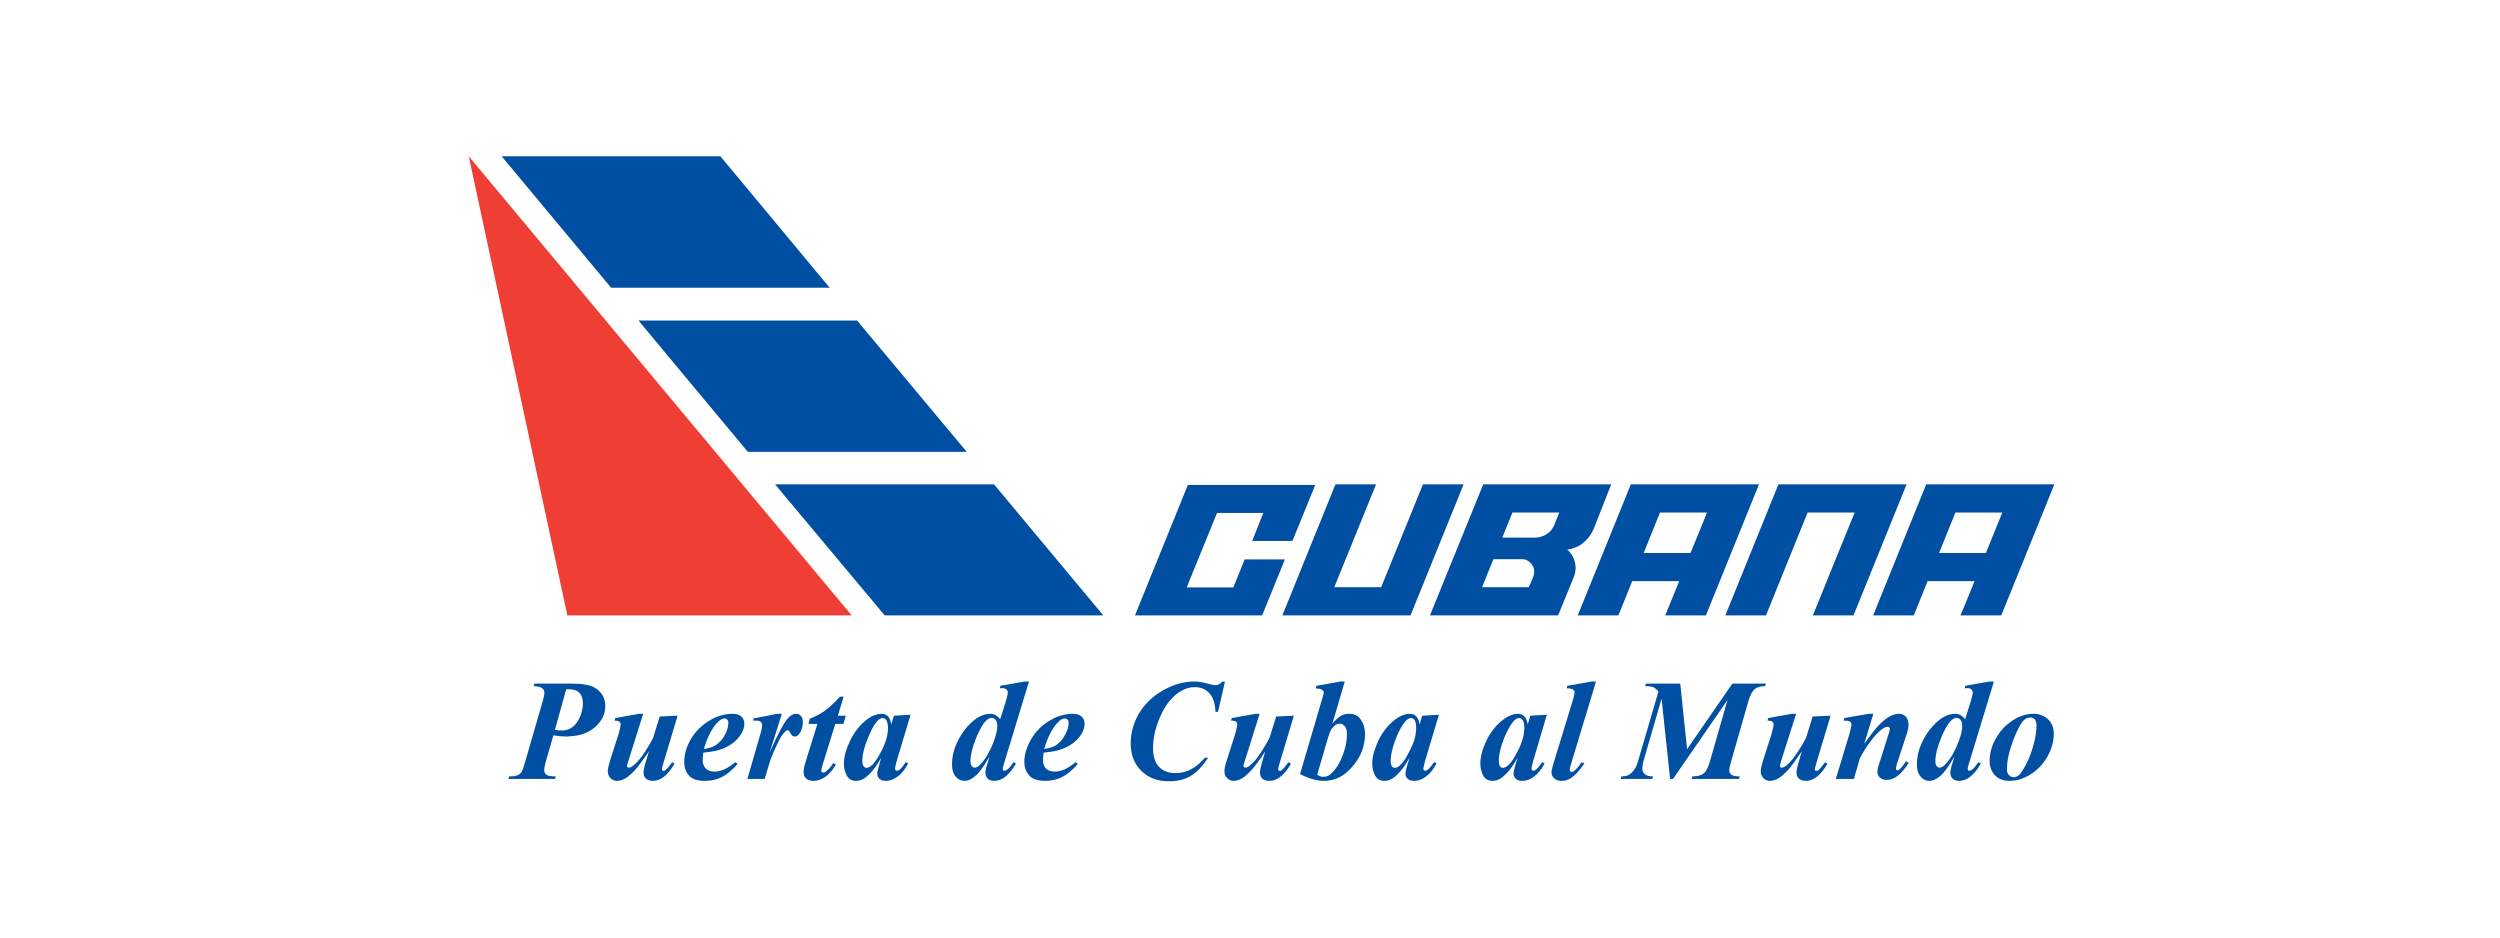
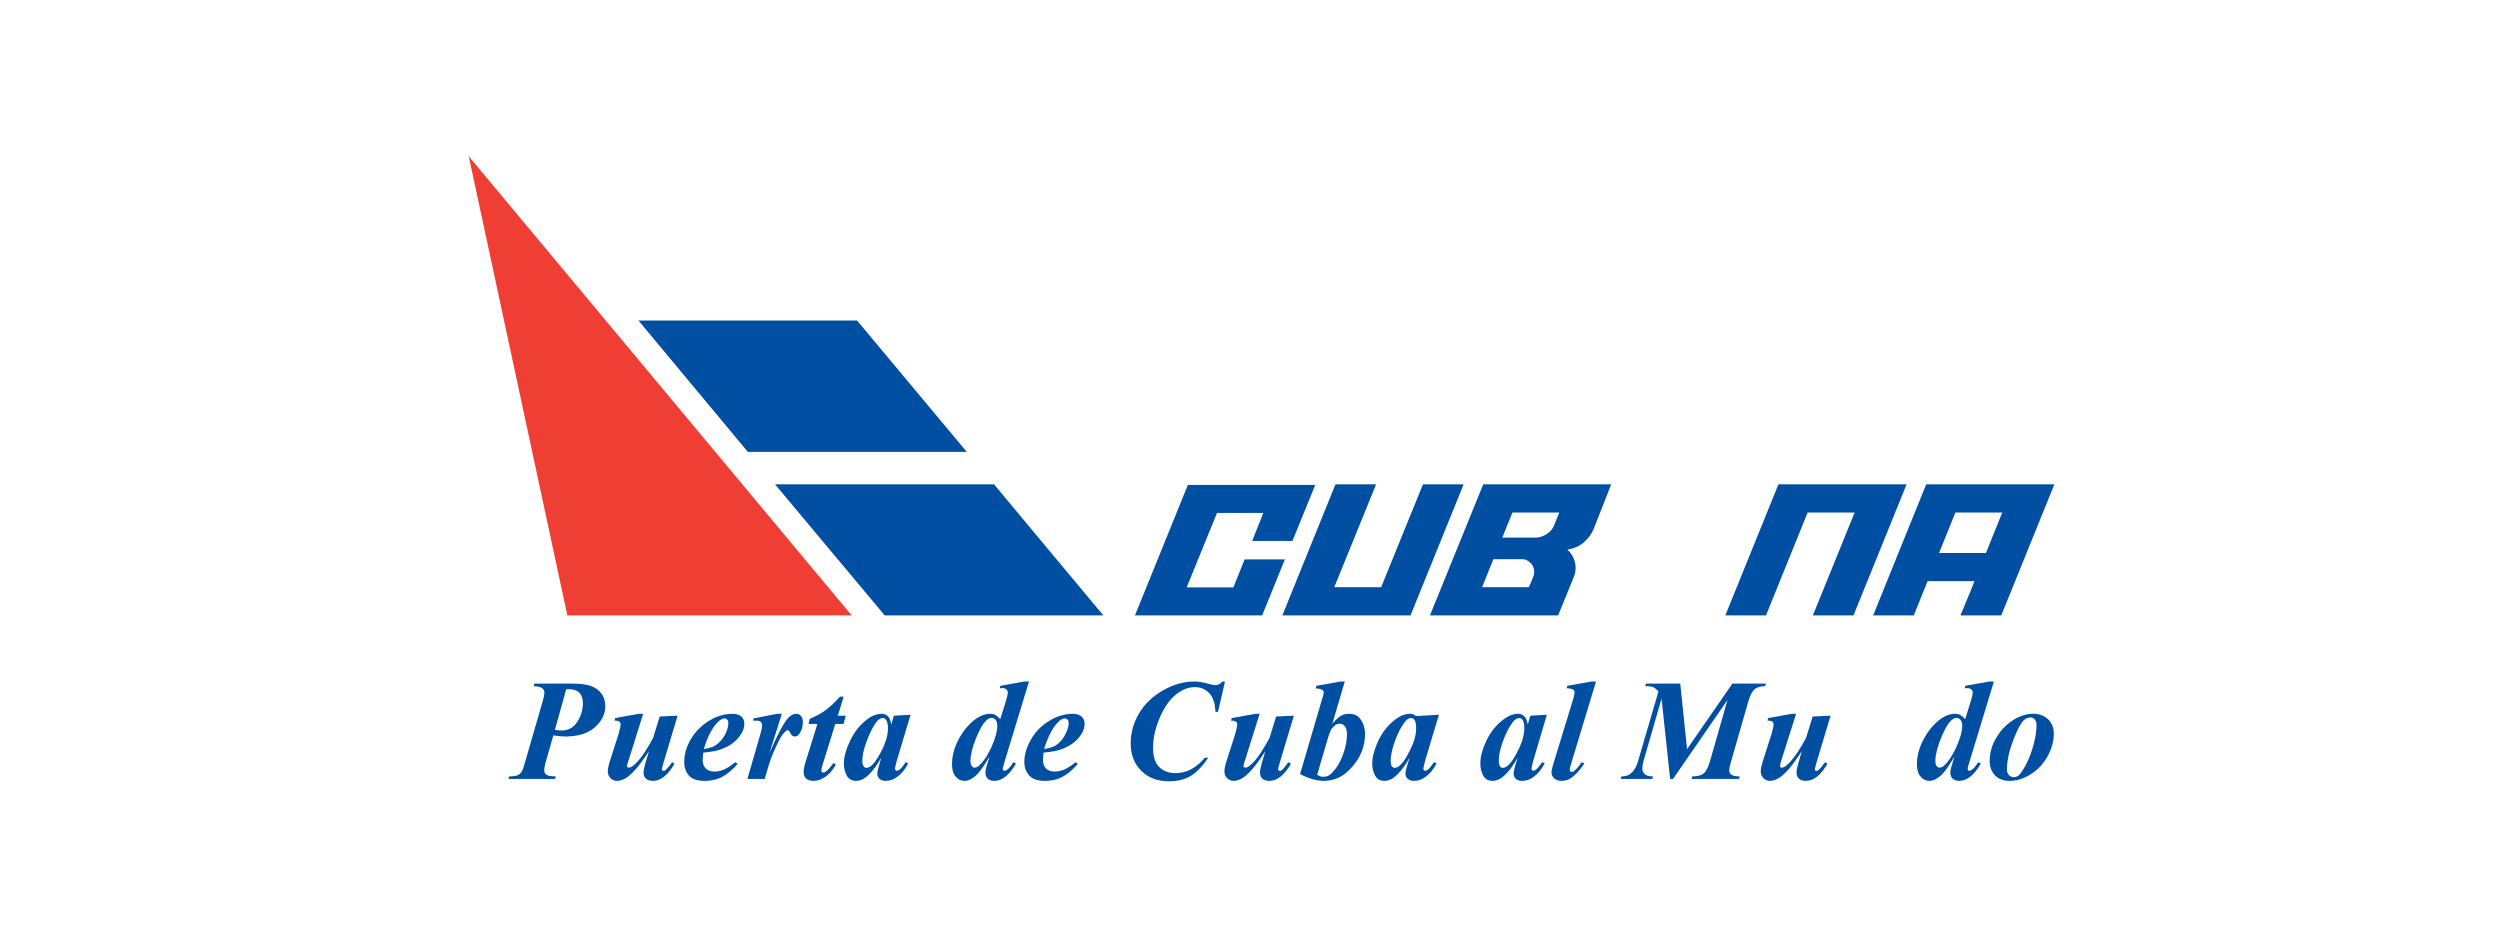
<svg xmlns="http://www.w3.org/2000/svg" width="80" height="30" viewBox="0 0 80 30" fill="none">
-   <rect width="80" height="30" fill="white" />
  <g clip-path="url(#clip0_1_18288)">
    <path fill-rule="evenodd" clip-rule="evenodd" d="M63.065 18.597H63.183L63.065 18.896V19.692H64.041L65.74 15.498H63.065V16.4H64.073L63.55 17.695H63.065V18.597ZM61.639 15.498L59.941 19.692H61.241L61.683 18.597H63.065V17.695H62.05L62.573 16.4H63.065V15.498H61.639ZM63.065 18.896V19.692H62.735L63.065 18.896Z" fill="#004FA3" />
    <path fill-rule="evenodd" clip-rule="evenodd" d="M18.205 21.876H18.317C18.647 21.876 18.883 21.92 19.032 22.007C19.256 22.138 19.369 22.337 19.369 22.598C19.369 22.853 19.256 23.077 19.032 23.276C18.821 23.457 18.547 23.55 18.205 23.563V23.332C18.311 23.289 18.404 23.208 18.479 23.09C18.597 22.903 18.653 22.704 18.653 22.499C18.653 22.356 18.616 22.25 18.541 22.169C18.466 22.094 18.36 22.057 18.224 22.057C18.217 22.057 18.211 22.057 18.205 22.057V21.876ZM17.707 23.532L17.464 24.378C17.433 24.496 17.415 24.583 17.415 24.633C17.415 24.701 17.433 24.758 17.483 24.789C17.526 24.826 17.626 24.845 17.788 24.845L17.757 24.926H16.27L16.294 24.845C16.419 24.845 16.506 24.832 16.562 24.807C16.612 24.789 16.655 24.751 16.693 24.695C16.718 24.664 16.755 24.558 16.805 24.378L17.365 22.443C17.402 22.312 17.421 22.219 17.421 22.163C17.421 22.107 17.396 22.057 17.346 22.02C17.296 21.982 17.209 21.963 17.078 21.957L17.103 21.876H18.205V22.057C18.18 22.057 18.155 22.057 18.118 22.057L17.757 23.357C17.85 23.37 17.931 23.376 17.993 23.376C18.068 23.376 18.143 23.357 18.205 23.332V23.563C18.18 23.569 18.149 23.569 18.124 23.569C18.006 23.569 17.869 23.557 17.707 23.532Z" fill="#004FA3" />
    <path fill-rule="evenodd" clip-rule="evenodd" d="M20.582 22.841L20.103 24.366C20.078 24.44 20.065 24.484 20.065 24.515C20.065 24.527 20.072 24.54 20.078 24.546C20.09 24.558 20.109 24.565 20.121 24.565C20.19 24.565 20.277 24.502 20.395 24.378C20.557 24.204 20.725 23.942 20.899 23.613L21.111 22.928L21.683 22.903L21.235 24.397C21.198 24.527 21.179 24.596 21.179 24.614C21.179 24.627 21.185 24.639 21.198 24.652C21.204 24.664 21.216 24.67 21.229 24.67C21.254 24.67 21.273 24.664 21.291 24.645C21.347 24.602 21.422 24.515 21.509 24.39L21.584 24.44C21.372 24.807 21.142 24.988 20.893 24.988C20.8 24.988 20.725 24.963 20.675 24.919C20.619 24.87 20.594 24.807 20.594 24.733C20.594 24.652 20.613 24.552 20.65 24.428L20.768 24.042C20.569 24.328 20.432 24.515 20.345 24.614C20.208 24.764 20.096 24.863 20.003 24.913C19.916 24.963 19.823 24.988 19.742 24.988C19.661 24.988 19.592 24.957 19.536 24.901C19.48 24.845 19.449 24.77 19.449 24.683C19.449 24.602 19.474 24.502 19.511 24.372L19.798 23.476C19.841 23.326 19.86 23.227 19.86 23.177C19.86 23.152 19.854 23.133 19.841 23.115C19.829 23.102 19.816 23.084 19.791 23.077C19.767 23.065 19.723 23.059 19.667 23.059L19.686 22.978L20.445 22.841H20.582Z" fill="#004FA3" />
    <path fill-rule="evenodd" clip-rule="evenodd" d="M22.915 24.689C22.996 24.683 23.083 24.658 23.164 24.627C23.27 24.577 23.395 24.502 23.531 24.39L23.606 24.446C23.432 24.639 23.264 24.782 23.102 24.863C23.04 24.895 22.977 24.919 22.915 24.938V24.689ZM22.915 22.947C23.09 22.878 23.264 22.841 23.438 22.841C23.562 22.841 23.656 22.872 23.724 22.928C23.787 22.99 23.818 23.065 23.818 23.158C23.818 23.27 23.787 23.376 23.724 23.476C23.637 23.619 23.525 23.731 23.395 23.818C23.264 23.905 23.114 23.974 22.946 24.017C22.94 24.017 22.928 24.023 22.915 24.023V23.837C22.959 23.805 23.002 23.768 23.046 23.725C23.121 23.65 23.177 23.557 23.233 23.445C23.282 23.332 23.307 23.227 23.307 23.127C23.307 23.084 23.295 23.052 23.27 23.028C23.251 23.003 23.22 22.99 23.183 22.99C23.108 22.99 23.027 23.04 22.94 23.14C22.934 23.152 22.922 23.158 22.915 23.165V22.947ZM22.505 24.085C22.492 24.179 22.486 24.26 22.486 24.322C22.486 24.434 22.517 24.521 22.585 24.59C22.648 24.658 22.735 24.689 22.847 24.689C22.872 24.689 22.89 24.689 22.915 24.689V24.938C22.803 24.969 22.685 24.988 22.554 24.988C22.305 24.988 22.131 24.926 22.038 24.807C21.938 24.689 21.895 24.546 21.895 24.39C21.895 24.148 21.963 23.899 22.106 23.656C22.25 23.407 22.449 23.214 22.691 23.065C22.766 23.021 22.841 22.978 22.915 22.947V23.165C22.76 23.351 22.629 23.613 22.523 23.967C22.66 23.949 22.76 23.918 22.834 23.886C22.859 23.874 22.89 23.855 22.915 23.837V24.023C22.809 24.048 22.673 24.067 22.505 24.085Z" fill="#004FA3" />
    <path fill-rule="evenodd" clip-rule="evenodd" d="M25.019 22.841L24.62 24.104C24.888 23.488 25.093 23.108 25.23 22.965C25.311 22.884 25.392 22.841 25.485 22.841C25.541 22.841 25.591 22.866 25.628 22.909C25.672 22.953 25.691 23.021 25.691 23.102C25.691 23.252 25.653 23.376 25.585 23.469C25.541 23.538 25.492 23.569 25.436 23.569C25.38 23.569 25.336 23.538 25.305 23.482C25.28 23.426 25.255 23.395 25.243 23.382C25.236 23.37 25.224 23.37 25.205 23.37C25.193 23.37 25.18 23.37 25.162 23.382C25.131 23.401 25.087 23.445 25.037 23.513C24.981 23.588 24.919 23.7 24.844 23.868C24.77 24.029 24.707 24.173 24.664 24.285C24.627 24.403 24.558 24.614 24.471 24.926H23.917L24.347 23.438C24.378 23.326 24.39 23.252 24.39 23.214C24.39 23.177 24.378 23.146 24.365 23.121C24.347 23.096 24.322 23.084 24.291 23.071C24.259 23.059 24.191 23.059 24.098 23.059L24.116 22.99L24.869 22.841H25.019Z" fill="#004FA3" />
    <path fill-rule="evenodd" clip-rule="evenodd" d="M26.997 22.293L26.811 22.903H27.066L26.991 23.165H26.73L26.319 24.484C26.294 24.565 26.282 24.627 26.282 24.67C26.282 24.683 26.288 24.695 26.3 24.708C26.319 24.72 26.332 24.72 26.35 24.72C26.375 24.72 26.4 24.714 26.425 24.689C26.5 24.639 26.581 24.546 26.668 24.415L26.749 24.465C26.649 24.645 26.531 24.776 26.406 24.863C26.282 24.944 26.157 24.988 26.039 24.988C25.933 24.988 25.852 24.963 25.797 24.913C25.741 24.857 25.716 24.795 25.716 24.714C25.716 24.627 25.734 24.515 25.778 24.384L26.157 23.165H25.871L25.915 22.997C26.095 22.928 26.257 22.841 26.388 22.748C26.524 22.654 26.686 22.505 26.879 22.293H26.997Z" fill="#004FA3" />
    <path fill-rule="evenodd" clip-rule="evenodd" d="M29.138 22.872L28.69 24.366L28.646 24.552C28.64 24.571 28.64 24.59 28.64 24.602C28.64 24.621 28.646 24.633 28.659 24.645C28.671 24.658 28.684 24.664 28.696 24.664C28.727 24.664 28.771 24.645 28.827 24.596C28.846 24.577 28.902 24.509 28.983 24.39L29.063 24.428C28.958 24.627 28.846 24.764 28.721 24.851C28.603 24.944 28.472 24.988 28.335 24.988C28.248 24.988 28.186 24.963 28.142 24.919C28.093 24.876 28.074 24.826 28.074 24.758C28.074 24.695 28.099 24.59 28.149 24.428L28.198 24.247C28.136 24.359 28.068 24.465 28.006 24.552V24.366C28.074 24.272 28.136 24.166 28.198 24.048C28.342 23.768 28.416 23.519 28.416 23.301C28.416 23.177 28.391 23.09 28.354 23.034C28.329 22.997 28.292 22.978 28.248 22.978C28.198 22.978 28.149 23.003 28.099 23.046C28.068 23.077 28.037 23.115 28.006 23.158V22.878C28.074 22.853 28.142 22.841 28.205 22.841C28.285 22.841 28.354 22.866 28.41 22.916C28.46 22.965 28.497 23.052 28.522 23.183L28.603 22.903L29.138 22.872ZM28.006 24.552C27.9 24.695 27.794 24.807 27.694 24.882C27.601 24.951 27.502 24.988 27.396 24.988C27.259 24.988 27.159 24.932 27.097 24.82C27.035 24.702 27.004 24.577 27.004 24.434C27.004 24.222 27.072 23.98 27.203 23.706C27.334 23.432 27.502 23.214 27.713 23.046C27.813 22.965 27.912 22.909 28.006 22.878V23.158C27.931 23.264 27.856 23.413 27.775 23.613C27.657 23.899 27.595 24.142 27.595 24.347C27.595 24.428 27.607 24.484 27.638 24.521C27.663 24.558 27.694 24.571 27.726 24.571C27.788 24.571 27.856 24.534 27.931 24.459C27.956 24.428 27.981 24.397 28.006 24.366V24.552Z" fill="#004FA3" />
    <path fill-rule="evenodd" clip-rule="evenodd" d="M32.928 21.808L32.162 24.322C32.113 24.477 32.088 24.571 32.088 24.608C32.088 24.621 32.094 24.639 32.106 24.652C32.119 24.664 32.131 24.664 32.144 24.664C32.169 24.664 32.2 24.652 32.231 24.627C32.287 24.59 32.355 24.509 32.43 24.39L32.511 24.434C32.299 24.801 32.069 24.988 31.814 24.988C31.727 24.988 31.658 24.963 31.609 24.919C31.559 24.87 31.534 24.807 31.534 24.739C31.534 24.664 31.553 24.565 31.596 24.44L31.665 24.21C31.602 24.316 31.54 24.415 31.484 24.502V24.328C31.565 24.222 31.646 24.079 31.727 23.905C31.851 23.625 31.913 23.401 31.913 23.233C31.913 23.14 31.895 23.077 31.858 23.034C31.82 22.99 31.777 22.972 31.733 22.972C31.683 22.972 31.627 22.997 31.571 23.046C31.546 23.071 31.515 23.102 31.484 23.14V22.872C31.553 22.853 31.621 22.841 31.689 22.841C31.752 22.841 31.802 22.853 31.851 22.878C31.895 22.903 31.951 22.947 32.007 23.015L32.181 22.461C32.225 22.318 32.249 22.219 32.249 22.156C32.249 22.119 32.237 22.088 32.206 22.063C32.175 22.032 32.131 22.02 32.081 22.02C32.057 22.02 32.026 22.026 31.994 22.026L32.013 21.945L32.785 21.808H32.928ZM31.484 24.502C31.372 24.67 31.266 24.795 31.173 24.863C31.067 24.944 30.968 24.988 30.868 24.988C30.756 24.988 30.657 24.944 30.582 24.851C30.501 24.758 30.464 24.627 30.464 24.453C30.464 24.229 30.513 24.005 30.613 23.787C30.712 23.569 30.831 23.389 30.961 23.245C31.092 23.102 31.217 22.997 31.341 22.934C31.385 22.909 31.434 22.891 31.484 22.872V23.14C31.403 23.252 31.322 23.407 31.235 23.619C31.117 23.911 31.055 24.154 31.055 24.353C31.055 24.422 31.067 24.477 31.092 24.509C31.123 24.546 31.148 24.565 31.179 24.565C31.235 24.565 31.291 24.54 31.341 24.49C31.391 24.446 31.434 24.397 31.484 24.328V24.502Z" fill="#004FA3" />
    <path fill-rule="evenodd" clip-rule="evenodd" d="M33.805 24.689C33.886 24.683 33.967 24.658 34.054 24.627C34.16 24.577 34.284 24.502 34.421 24.39L34.49 24.446C34.322 24.639 34.154 24.782 33.986 24.863C33.929 24.895 33.867 24.919 33.805 24.938V24.689ZM33.805 22.947C33.979 22.878 34.154 22.841 34.322 22.841C34.452 22.841 34.546 22.872 34.608 22.928C34.676 22.99 34.707 23.065 34.707 23.158C34.707 23.27 34.676 23.376 34.614 23.476C34.527 23.619 34.415 23.731 34.284 23.818C34.147 23.905 33.998 23.974 33.836 24.017C33.824 24.017 33.818 24.023 33.805 24.023V23.837C33.849 23.805 33.892 23.768 33.936 23.725C34.004 23.65 34.066 23.557 34.116 23.445C34.172 23.332 34.197 23.227 34.197 23.127C34.197 23.084 34.185 23.052 34.16 23.028C34.135 23.003 34.11 22.99 34.073 22.99C33.998 22.99 33.917 23.04 33.83 23.14C33.818 23.152 33.811 23.158 33.805 23.165V22.947ZM33.394 24.085C33.382 24.179 33.376 24.26 33.376 24.322C33.376 24.434 33.407 24.521 33.469 24.59C33.538 24.658 33.625 24.689 33.737 24.689C33.755 24.689 33.78 24.689 33.805 24.689V24.938C33.693 24.969 33.575 24.988 33.444 24.988C33.195 24.988 33.021 24.926 32.928 24.807C32.828 24.689 32.778 24.546 32.778 24.39C32.778 24.148 32.853 23.899 32.996 23.656C33.139 23.407 33.332 23.214 33.581 23.065C33.656 23.021 33.73 22.978 33.805 22.947V23.165C33.65 23.351 33.519 23.613 33.413 23.967C33.544 23.949 33.65 23.918 33.724 23.886C33.749 23.874 33.78 23.855 33.805 23.837V24.023C33.699 24.048 33.562 24.067 33.394 24.085Z" fill="#004FA3" />
    <path fill-rule="evenodd" clip-rule="evenodd" d="M39.2 21.808L38.976 22.779H38.895C38.883 22.511 38.821 22.312 38.696 22.181C38.578 22.051 38.422 21.988 38.229 21.988C38.018 21.988 37.806 22.076 37.601 22.25C37.389 22.43 37.215 22.698 37.072 23.065C36.954 23.364 36.898 23.656 36.898 23.942C36.898 24.204 36.96 24.397 37.084 24.534C37.215 24.67 37.389 24.739 37.613 24.739C37.794 24.739 37.956 24.701 38.105 24.621C38.254 24.546 38.404 24.422 38.559 24.247H38.665C38.478 24.521 38.292 24.72 38.099 24.832C37.912 24.944 37.682 25 37.402 25C37.035 25 36.742 24.888 36.518 24.664C36.294 24.44 36.182 24.148 36.182 23.793C36.182 23.457 36.269 23.133 36.45 22.828C36.63 22.524 36.885 22.281 37.221 22.088C37.557 21.901 37.887 21.808 38.223 21.808C38.348 21.808 38.503 21.833 38.696 21.889C38.789 21.914 38.858 21.926 38.895 21.926C38.97 21.926 39.045 21.889 39.119 21.808H39.2Z" fill="#004FA3" />
    <path fill-rule="evenodd" clip-rule="evenodd" d="M40.308 22.841L39.829 24.366C39.804 24.44 39.791 24.484 39.791 24.515C39.791 24.527 39.798 24.54 39.81 24.546C39.823 24.558 39.835 24.565 39.854 24.565C39.916 24.565 40.009 24.502 40.121 24.378C40.283 24.204 40.445 23.942 40.625 23.613L40.837 22.928L41.403 22.903L40.955 24.397C40.918 24.527 40.899 24.596 40.899 24.614C40.899 24.627 40.905 24.639 40.918 24.652C40.93 24.664 40.943 24.67 40.955 24.67C40.974 24.67 40.992 24.664 41.017 24.645C41.067 24.602 41.142 24.515 41.229 24.39L41.31 24.44C41.098 24.807 40.868 24.988 40.619 24.988C40.526 24.988 40.451 24.963 40.395 24.919C40.352 24.87 40.32 24.807 40.32 24.733C40.32 24.652 40.339 24.552 40.376 24.428L40.488 24.042C40.302 24.328 40.159 24.515 40.072 24.614C39.941 24.764 39.823 24.863 39.736 24.913C39.642 24.963 39.555 24.988 39.474 24.988C39.393 24.988 39.325 24.957 39.269 24.901C39.206 24.845 39.182 24.77 39.182 24.683C39.182 24.602 39.2 24.502 39.244 24.372L39.53 23.476C39.568 23.326 39.592 23.227 39.592 23.177C39.592 23.152 39.586 23.133 39.574 23.115C39.561 23.102 39.543 23.084 39.518 23.077C39.493 23.065 39.455 23.059 39.393 23.059L39.418 22.978L40.177 22.841H40.308Z" fill="#004FA3" />
    <path fill-rule="evenodd" clip-rule="evenodd" d="M43.033 21.808L42.635 23.158C42.747 23.028 42.841 22.947 42.915 22.903C42.996 22.86 43.077 22.841 43.164 22.841C43.338 22.841 43.469 22.903 43.55 23.034C43.637 23.165 43.681 23.314 43.681 23.482C43.681 23.886 43.538 24.247 43.245 24.565C43.058 24.776 42.853 24.907 42.623 24.957V24.733C42.673 24.683 42.729 24.614 42.785 24.534C42.872 24.403 42.946 24.241 43.009 24.048C43.071 23.861 43.102 23.675 43.102 23.482C43.102 23.376 43.077 23.295 43.033 23.239C42.984 23.183 42.934 23.158 42.878 23.158C42.778 23.158 42.697 23.208 42.623 23.308V21.858L42.897 21.808H43.033ZM42.623 24.957C42.542 24.975 42.461 24.988 42.374 24.988C42.131 24.988 41.876 24.913 41.602 24.77L42.299 22.399C42.337 22.287 42.355 22.212 42.361 22.163C42.361 22.125 42.343 22.094 42.312 22.076C42.262 22.044 42.194 22.032 42.106 22.032L42.125 21.945L42.623 21.858V23.308L42.617 23.314C42.567 23.382 42.517 23.532 42.455 23.75L42.15 24.789C42.218 24.838 42.281 24.857 42.33 24.857C42.411 24.857 42.474 24.845 42.523 24.814C42.554 24.789 42.592 24.764 42.623 24.733V24.957Z" fill="#004FA3" />
-     <path fill-rule="evenodd" clip-rule="evenodd" d="M46.045 22.872L45.597 24.366L45.554 24.552C45.547 24.571 45.547 24.59 45.547 24.602C45.547 24.621 45.554 24.633 45.566 24.645C45.579 24.658 45.591 24.664 45.603 24.664C45.635 24.664 45.678 24.645 45.728 24.596C45.753 24.577 45.803 24.509 45.89 24.39L45.971 24.428C45.865 24.627 45.753 24.764 45.628 24.851C45.51 24.944 45.38 24.988 45.243 24.988C45.155 24.988 45.093 24.963 45.043 24.919C45 24.876 44.975 24.826 44.975 24.758C44.975 24.695 45 24.59 45.05 24.428L45.106 24.247C45.043 24.359 44.975 24.465 44.913 24.552V24.366C44.981 24.272 45.043 24.166 45.099 24.048C45.249 23.768 45.317 23.519 45.317 23.301C45.317 23.177 45.299 23.09 45.261 23.034C45.236 22.997 45.199 22.978 45.149 22.978C45.106 22.978 45.056 23.003 45.006 23.046C44.975 23.077 44.944 23.115 44.913 23.158V22.878C44.981 22.853 45.043 22.841 45.112 22.841C45.193 22.841 45.261 22.866 45.311 22.916C45.367 22.965 45.404 23.052 45.429 23.183L45.51 22.903L46.045 22.872ZM44.913 24.552C44.807 24.695 44.701 24.807 44.602 24.882C44.508 24.951 44.409 24.988 44.303 24.988C44.166 24.988 44.066 24.932 44.004 24.82C43.942 24.702 43.911 24.577 43.911 24.434C43.911 24.222 43.979 23.98 44.104 23.706C44.234 23.432 44.409 23.214 44.62 23.046C44.72 22.965 44.819 22.909 44.913 22.878V23.158C44.838 23.264 44.757 23.413 44.676 23.613C44.564 23.899 44.502 24.142 44.502 24.347C44.502 24.428 44.514 24.484 44.539 24.521C44.571 24.558 44.595 24.571 44.627 24.571C44.695 24.571 44.763 24.534 44.832 24.459C44.863 24.428 44.888 24.397 44.913 24.366V24.552Z" fill="#004FA3" />
+     <path fill-rule="evenodd" clip-rule="evenodd" d="M46.045 22.872L45.597 24.366L45.554 24.552C45.547 24.571 45.547 24.59 45.547 24.602C45.547 24.621 45.554 24.633 45.566 24.645C45.579 24.658 45.591 24.664 45.603 24.664C45.635 24.664 45.678 24.645 45.728 24.596C45.753 24.577 45.803 24.509 45.89 24.39L45.971 24.428C45.865 24.627 45.753 24.764 45.628 24.851C45.51 24.944 45.38 24.988 45.243 24.988C45.155 24.988 45.093 24.963 45.043 24.919C45 24.876 44.975 24.826 44.975 24.758C44.975 24.695 45 24.59 45.05 24.428L45.106 24.247C45.043 24.359 44.975 24.465 44.913 24.552V24.366C44.981 24.272 45.043 24.166 45.099 24.048C45.249 23.768 45.317 23.519 45.317 23.301C45.317 23.177 45.299 23.09 45.261 23.034C45.236 22.997 45.199 22.978 45.149 22.978C45.106 22.978 45.056 23.003 45.006 23.046C44.975 23.077 44.944 23.115 44.913 23.158V22.878C44.981 22.853 45.043 22.841 45.112 22.841C45.193 22.841 45.261 22.866 45.311 22.916L45.51 22.903L46.045 22.872ZM44.913 24.552C44.807 24.695 44.701 24.807 44.602 24.882C44.508 24.951 44.409 24.988 44.303 24.988C44.166 24.988 44.066 24.932 44.004 24.82C43.942 24.702 43.911 24.577 43.911 24.434C43.911 24.222 43.979 23.98 44.104 23.706C44.234 23.432 44.409 23.214 44.62 23.046C44.72 22.965 44.819 22.909 44.913 22.878V23.158C44.838 23.264 44.757 23.413 44.676 23.613C44.564 23.899 44.502 24.142 44.502 24.347C44.502 24.428 44.514 24.484 44.539 24.521C44.571 24.558 44.595 24.571 44.627 24.571C44.695 24.571 44.763 24.534 44.832 24.459C44.863 24.428 44.888 24.397 44.913 24.366V24.552Z" fill="#004FA3" />
    <path fill-rule="evenodd" clip-rule="evenodd" d="M49.499 22.872L49.057 24.366L49.013 24.552C49.007 24.571 49.007 24.59 49.007 24.602C49.007 24.621 49.013 24.633 49.026 24.645C49.038 24.658 49.051 24.664 49.063 24.664C49.094 24.664 49.138 24.645 49.188 24.596C49.212 24.577 49.262 24.509 49.349 24.39L49.43 24.428C49.325 24.627 49.206 24.764 49.088 24.851C48.97 24.944 48.839 24.988 48.702 24.988C48.615 24.988 48.547 24.963 48.503 24.919C48.46 24.876 48.435 24.826 48.435 24.758C48.435 24.695 48.46 24.59 48.509 24.428L48.565 24.247C48.497 24.359 48.435 24.465 48.373 24.552V24.366C48.441 24.272 48.503 24.166 48.559 24.048C48.709 23.768 48.777 23.519 48.777 23.301C48.777 23.177 48.758 23.09 48.721 23.034C48.696 22.997 48.659 22.978 48.609 22.978C48.565 22.978 48.516 23.003 48.466 23.046C48.435 23.077 48.404 23.115 48.373 23.158V22.878C48.441 22.853 48.503 22.841 48.572 22.841C48.653 22.841 48.721 22.866 48.771 22.916C48.827 22.965 48.864 23.052 48.889 23.183L48.97 22.903L49.499 22.872ZM48.373 24.552C48.267 24.695 48.161 24.807 48.061 24.882C47.968 24.951 47.868 24.988 47.763 24.988C47.626 24.988 47.526 24.932 47.464 24.82C47.402 24.702 47.371 24.577 47.371 24.434C47.371 24.222 47.433 23.98 47.563 23.706C47.694 23.432 47.868 23.214 48.08 23.046C48.18 22.965 48.279 22.909 48.373 22.878V23.158C48.298 23.264 48.217 23.413 48.136 23.613C48.018 23.899 47.962 24.142 47.962 24.347C47.962 24.428 47.974 24.484 47.999 24.521C48.03 24.558 48.055 24.571 48.086 24.571C48.155 24.571 48.223 24.534 48.292 24.459C48.316 24.428 48.348 24.397 48.373 24.366V24.552Z" fill="#004FA3" />
    <path fill-rule="evenodd" clip-rule="evenodd" d="M51.073 21.808L50.302 24.353C50.252 24.502 50.233 24.596 50.233 24.639C50.233 24.652 50.239 24.67 50.252 24.683C50.264 24.695 50.277 24.701 50.295 24.701C50.32 24.701 50.345 24.695 50.37 24.67C50.445 24.614 50.526 24.521 50.613 24.39L50.7 24.428C50.557 24.645 50.414 24.801 50.277 24.894C50.183 24.957 50.084 24.988 49.972 24.988C49.872 24.988 49.797 24.963 49.735 24.907C49.679 24.857 49.648 24.795 49.648 24.72C49.648 24.664 49.667 24.577 49.704 24.453L50.339 22.38C50.37 22.262 50.389 22.188 50.389 22.15C50.389 22.119 50.37 22.088 50.339 22.069C50.295 22.038 50.227 22.026 50.134 22.026L50.152 21.945L50.936 21.808H51.073Z" fill="#004FA3" />
    <path fill-rule="evenodd" clip-rule="evenodd" d="M53.768 21.876L53.986 23.974L55.435 21.876H56.512L56.481 21.957C56.338 21.957 56.226 21.988 56.151 22.051C56.07 22.119 56.008 22.244 55.952 22.424L55.392 24.378C55.355 24.502 55.336 24.596 55.336 24.658C55.336 24.714 55.361 24.758 55.404 24.789C55.448 24.826 55.535 24.845 55.672 24.845L55.647 24.926H54.129L54.154 24.845C54.315 24.845 54.44 24.814 54.514 24.751C54.595 24.689 54.657 24.565 54.714 24.378L55.28 22.399L53.537 24.926H53.444L53.17 22.356L52.585 24.378C52.567 24.465 52.554 24.534 52.554 24.59C52.554 24.664 52.579 24.726 52.629 24.77C52.679 24.82 52.772 24.845 52.897 24.845L52.872 24.926H51.864L51.882 24.845C52.007 24.845 52.1 24.82 52.162 24.77C52.274 24.683 52.361 24.558 52.411 24.378L53.071 22.125C53.008 22.057 52.953 22.013 52.903 21.988C52.847 21.97 52.766 21.957 52.648 21.957L52.672 21.876H53.768Z" fill="#004FA3" />
    <path fill-rule="evenodd" clip-rule="evenodd" d="M57.476 22.841L56.991 24.366C56.972 24.44 56.96 24.484 56.96 24.515C56.96 24.527 56.966 24.54 56.972 24.546C56.985 24.558 56.997 24.565 57.016 24.565C57.084 24.565 57.172 24.502 57.29 24.378C57.445 24.204 57.62 23.942 57.794 23.613L58.005 22.928L58.578 22.903L58.13 24.397C58.093 24.527 58.074 24.596 58.074 24.614C58.074 24.627 58.08 24.639 58.086 24.652C58.099 24.664 58.111 24.67 58.124 24.67C58.148 24.67 58.167 24.664 58.186 24.645C58.242 24.602 58.31 24.515 58.404 24.39L58.478 24.44C58.267 24.807 58.037 24.988 57.788 24.988C57.694 24.988 57.62 24.963 57.57 24.919C57.514 24.87 57.489 24.807 57.489 24.733C57.489 24.652 57.508 24.552 57.545 24.428L57.657 24.042C57.464 24.328 57.327 24.515 57.24 24.614C57.103 24.764 56.991 24.863 56.898 24.913C56.804 24.963 56.717 24.988 56.636 24.988C56.556 24.988 56.487 24.957 56.431 24.901C56.375 24.845 56.344 24.77 56.344 24.683C56.344 24.602 56.369 24.502 56.406 24.372L56.693 23.476C56.736 23.326 56.755 23.227 56.755 23.177C56.755 23.152 56.748 23.133 56.736 23.115C56.724 23.102 56.711 23.084 56.686 23.077C56.661 23.065 56.618 23.059 56.562 23.059L56.581 22.978L57.34 22.841H57.476Z" fill="#004FA3" />
-     <path fill-rule="evenodd" clip-rule="evenodd" d="M59.947 22.841L59.654 23.805C59.853 23.525 60.003 23.332 60.102 23.227C60.245 23.077 60.37 22.978 60.476 22.922C60.582 22.866 60.681 22.841 60.775 22.841C60.855 22.841 60.93 22.872 60.986 22.934C61.042 22.997 61.073 23.084 61.073 23.183C61.073 23.264 61.054 23.364 61.017 23.482L60.706 24.428C60.681 24.515 60.669 24.565 60.669 24.59C60.669 24.608 60.675 24.621 60.687 24.633C60.7 24.645 60.712 24.652 60.718 24.652C60.737 24.652 60.75 24.645 60.768 24.633C60.824 24.59 60.874 24.527 60.93 24.453C60.943 24.428 60.961 24.397 60.992 24.359L61.079 24.409C60.855 24.77 60.625 24.957 60.376 24.957C60.283 24.957 60.208 24.932 60.158 24.882C60.102 24.832 60.078 24.776 60.078 24.702C60.078 24.639 60.096 24.546 60.14 24.422L60.445 23.457C60.463 23.395 60.476 23.345 60.476 23.32C60.476 23.301 60.469 23.289 60.451 23.276C60.438 23.264 60.42 23.258 60.401 23.258C60.339 23.258 60.264 23.295 60.177 23.37C59.947 23.569 59.729 23.868 59.517 24.26L59.325 24.926H58.746L59.181 23.488C59.219 23.345 59.244 23.245 59.25 23.183C59.25 23.158 59.237 23.133 59.225 23.115C59.213 23.102 59.194 23.084 59.163 23.077C59.132 23.065 59.076 23.059 58.995 23.059L59.02 22.978L59.804 22.841H59.947Z" fill="#004FA3" />
    <path fill-rule="evenodd" clip-rule="evenodd" d="M63.805 21.808L63.04 24.322C62.99 24.477 62.965 24.571 62.965 24.608C62.965 24.621 62.971 24.639 62.984 24.652C62.996 24.664 63.008 24.664 63.021 24.664C63.046 24.664 63.077 24.652 63.108 24.627C63.164 24.59 63.226 24.509 63.307 24.39L63.388 24.434C63.176 24.801 62.946 24.988 62.691 24.988C62.604 24.988 62.536 24.963 62.486 24.919C62.436 24.87 62.411 24.807 62.411 24.739C62.411 24.664 62.43 24.565 62.473 24.44L62.542 24.21C62.48 24.316 62.417 24.415 62.361 24.502V24.328C62.442 24.222 62.523 24.079 62.604 23.905C62.728 23.625 62.791 23.401 62.791 23.233C62.791 23.14 62.772 23.077 62.735 23.034C62.697 22.99 62.654 22.972 62.61 22.972C62.56 22.972 62.505 22.997 62.449 23.046C62.424 23.071 62.392 23.102 62.361 23.14V22.872C62.43 22.853 62.498 22.841 62.567 22.841C62.629 22.841 62.679 22.853 62.728 22.878C62.772 22.903 62.828 22.947 62.884 23.015L63.058 22.461C63.102 22.318 63.127 22.219 63.127 22.156C63.127 22.119 63.114 22.088 63.083 22.063C63.052 22.032 63.008 22.02 62.959 22.02C62.934 22.02 62.903 22.026 62.872 22.026L62.89 21.945L63.662 21.808H63.805ZM62.361 24.502C62.249 24.67 62.144 24.795 62.05 24.863C61.944 24.944 61.845 24.988 61.745 24.988C61.633 24.988 61.534 24.944 61.459 24.851C61.378 24.758 61.341 24.627 61.341 24.453C61.341 24.229 61.391 24.005 61.49 23.787C61.59 23.569 61.708 23.389 61.839 23.245C61.969 23.102 62.094 22.997 62.218 22.934C62.262 22.909 62.312 22.891 62.361 22.872V23.14C62.28 23.252 62.2 23.407 62.112 23.619C61.994 23.911 61.932 24.154 61.932 24.353C61.932 24.422 61.944 24.477 61.969 24.509C62 24.546 62.025 24.565 62.056 24.565C62.112 24.565 62.168 24.54 62.218 24.49C62.268 24.446 62.312 24.397 62.361 24.328V24.502Z" fill="#004FA3" />
    <path fill-rule="evenodd" clip-rule="evenodd" d="M65.074 22.841C65.192 22.841 65.305 22.866 65.404 22.922C65.51 22.978 65.591 23.052 65.641 23.152C65.697 23.245 65.722 23.357 65.722 23.476C65.722 23.718 65.653 23.961 65.522 24.204C65.385 24.446 65.205 24.639 64.981 24.776C64.888 24.838 64.794 24.882 64.695 24.919V24.695C64.738 24.633 64.788 24.552 64.838 24.453C64.937 24.266 65.012 24.054 65.074 23.83C65.136 23.6 65.168 23.395 65.168 23.202C65.168 23.127 65.149 23.065 65.112 23.021C65.074 22.978 65.031 22.959 64.981 22.959C64.9 22.959 64.832 22.984 64.782 23.028C64.751 23.052 64.726 23.084 64.695 23.127V22.909C64.819 22.86 64.944 22.841 65.074 22.841ZM64.695 24.919C64.57 24.963 64.44 24.988 64.309 24.988C64.104 24.988 63.948 24.926 63.836 24.807C63.724 24.683 63.668 24.534 63.668 24.359C63.668 24.154 63.712 23.955 63.792 23.774C63.88 23.594 63.985 23.432 64.11 23.295C64.24 23.165 64.39 23.052 64.552 22.965C64.601 22.947 64.651 22.922 64.695 22.909V23.127C64.614 23.245 64.52 23.432 64.421 23.694C64.29 24.036 64.222 24.353 64.222 24.633C64.222 24.702 64.247 24.758 64.284 24.801C64.328 24.845 64.377 24.87 64.433 24.87C64.496 24.87 64.545 24.851 64.595 24.814C64.626 24.789 64.657 24.751 64.695 24.695V24.919Z" fill="#004FA3" />
    <path fill-rule="evenodd" clip-rule="evenodd" d="M15 5L18.155 19.692H27.253L15 5Z" fill="#EF3E33" />
-     <path fill-rule="evenodd" clip-rule="evenodd" d="M16.052 5L19.555 9.207H26.549L23.052 5H16.052Z" fill="#004FA3" />
    <path fill-rule="evenodd" clip-rule="evenodd" d="M24.801 15.498L28.31 19.692H35.305L31.808 15.498H24.801Z" fill="#004FA3" />
    <path fill-rule="evenodd" clip-rule="evenodd" d="M20.432 10.258L23.93 14.459H30.936L27.427 10.258H20.432Z" fill="#004FA3" />
    <path fill-rule="evenodd" clip-rule="evenodd" d="M40.426 16.413L40.071 17.309H41.359L42.088 15.517H38.012L36.319 19.692H40.389L41.117 17.9H39.829L39.468 18.796H37.974L38.945 16.413H40.426Z" fill="#004FA3" />
    <path fill-rule="evenodd" clip-rule="evenodd" d="M44.035 15.498L42.697 18.79H44.197L45.535 15.498H46.836L45.137 19.692H41.036L42.735 15.498H44.035Z" fill="#004FA3" />
    <path fill-rule="evenodd" clip-rule="evenodd" d="M58.012 19.692L59.349 16.4H57.844L56.512 19.692H55.211L56.91 15.498H61.011L59.312 19.692H58.012Z" fill="#004FA3" />
    <path fill-rule="evenodd" clip-rule="evenodd" d="M49.132 17.203C49.225 17.203 49.306 17.184 49.387 17.147C49.462 17.116 49.536 17.066 49.599 17.01C49.654 16.954 49.698 16.886 49.735 16.811V16.799L49.897 16.4H48.989V15.498H51.559L50.999 16.923C50.992 16.936 50.986 16.948 50.98 16.96C50.924 17.085 50.849 17.197 50.75 17.29C50.656 17.39 50.544 17.465 50.42 17.514C50.333 17.552 50.239 17.576 50.152 17.589C50.165 17.601 50.183 17.614 50.196 17.626C50.258 17.695 50.32 17.776 50.358 17.875C50.395 17.962 50.42 18.062 50.42 18.174C50.42 18.28 50.395 18.379 50.358 18.473L49.86 19.692H48.989V18.641L49.076 18.423C49.088 18.379 49.094 18.342 49.094 18.298C49.094 18.242 49.088 18.186 49.063 18.143C49.045 18.093 49.02 18.056 48.989 18.024V17.203H49.132ZM48.989 16.4H48.398L48.236 16.799L48.074 17.203H48.827H48.989V18.024L48.982 18.018C48.982 18.012 48.982 18.012 48.976 18.012C48.939 17.975 48.895 17.944 48.852 17.925C48.808 17.9 48.752 17.894 48.696 17.894H47.788L47.427 18.79H48.92L48.989 18.641V19.692H45.759L47.464 15.498H48.989V16.4Z" fill="#004FA3" />
-     <path fill-rule="evenodd" clip-rule="evenodd" d="M53.612 18.597H53.736L53.612 18.896V19.692H54.589L56.288 15.498H53.612V16.4H54.626L54.097 17.695H53.612V18.597ZM52.187 15.498L50.488 19.692H51.789L52.231 18.597H53.612V17.695H52.598L53.12 16.4H53.612V15.498H52.187ZM53.612 18.896V19.692H53.288L53.612 18.896Z" fill="#004FA3" />
  </g>
  <defs>
    <clipPath id="clip0_1_18288">
      <rect width="50.74" height="20" fill="white" transform="translate(15 5)" />
    </clipPath>
  </defs>
</svg>